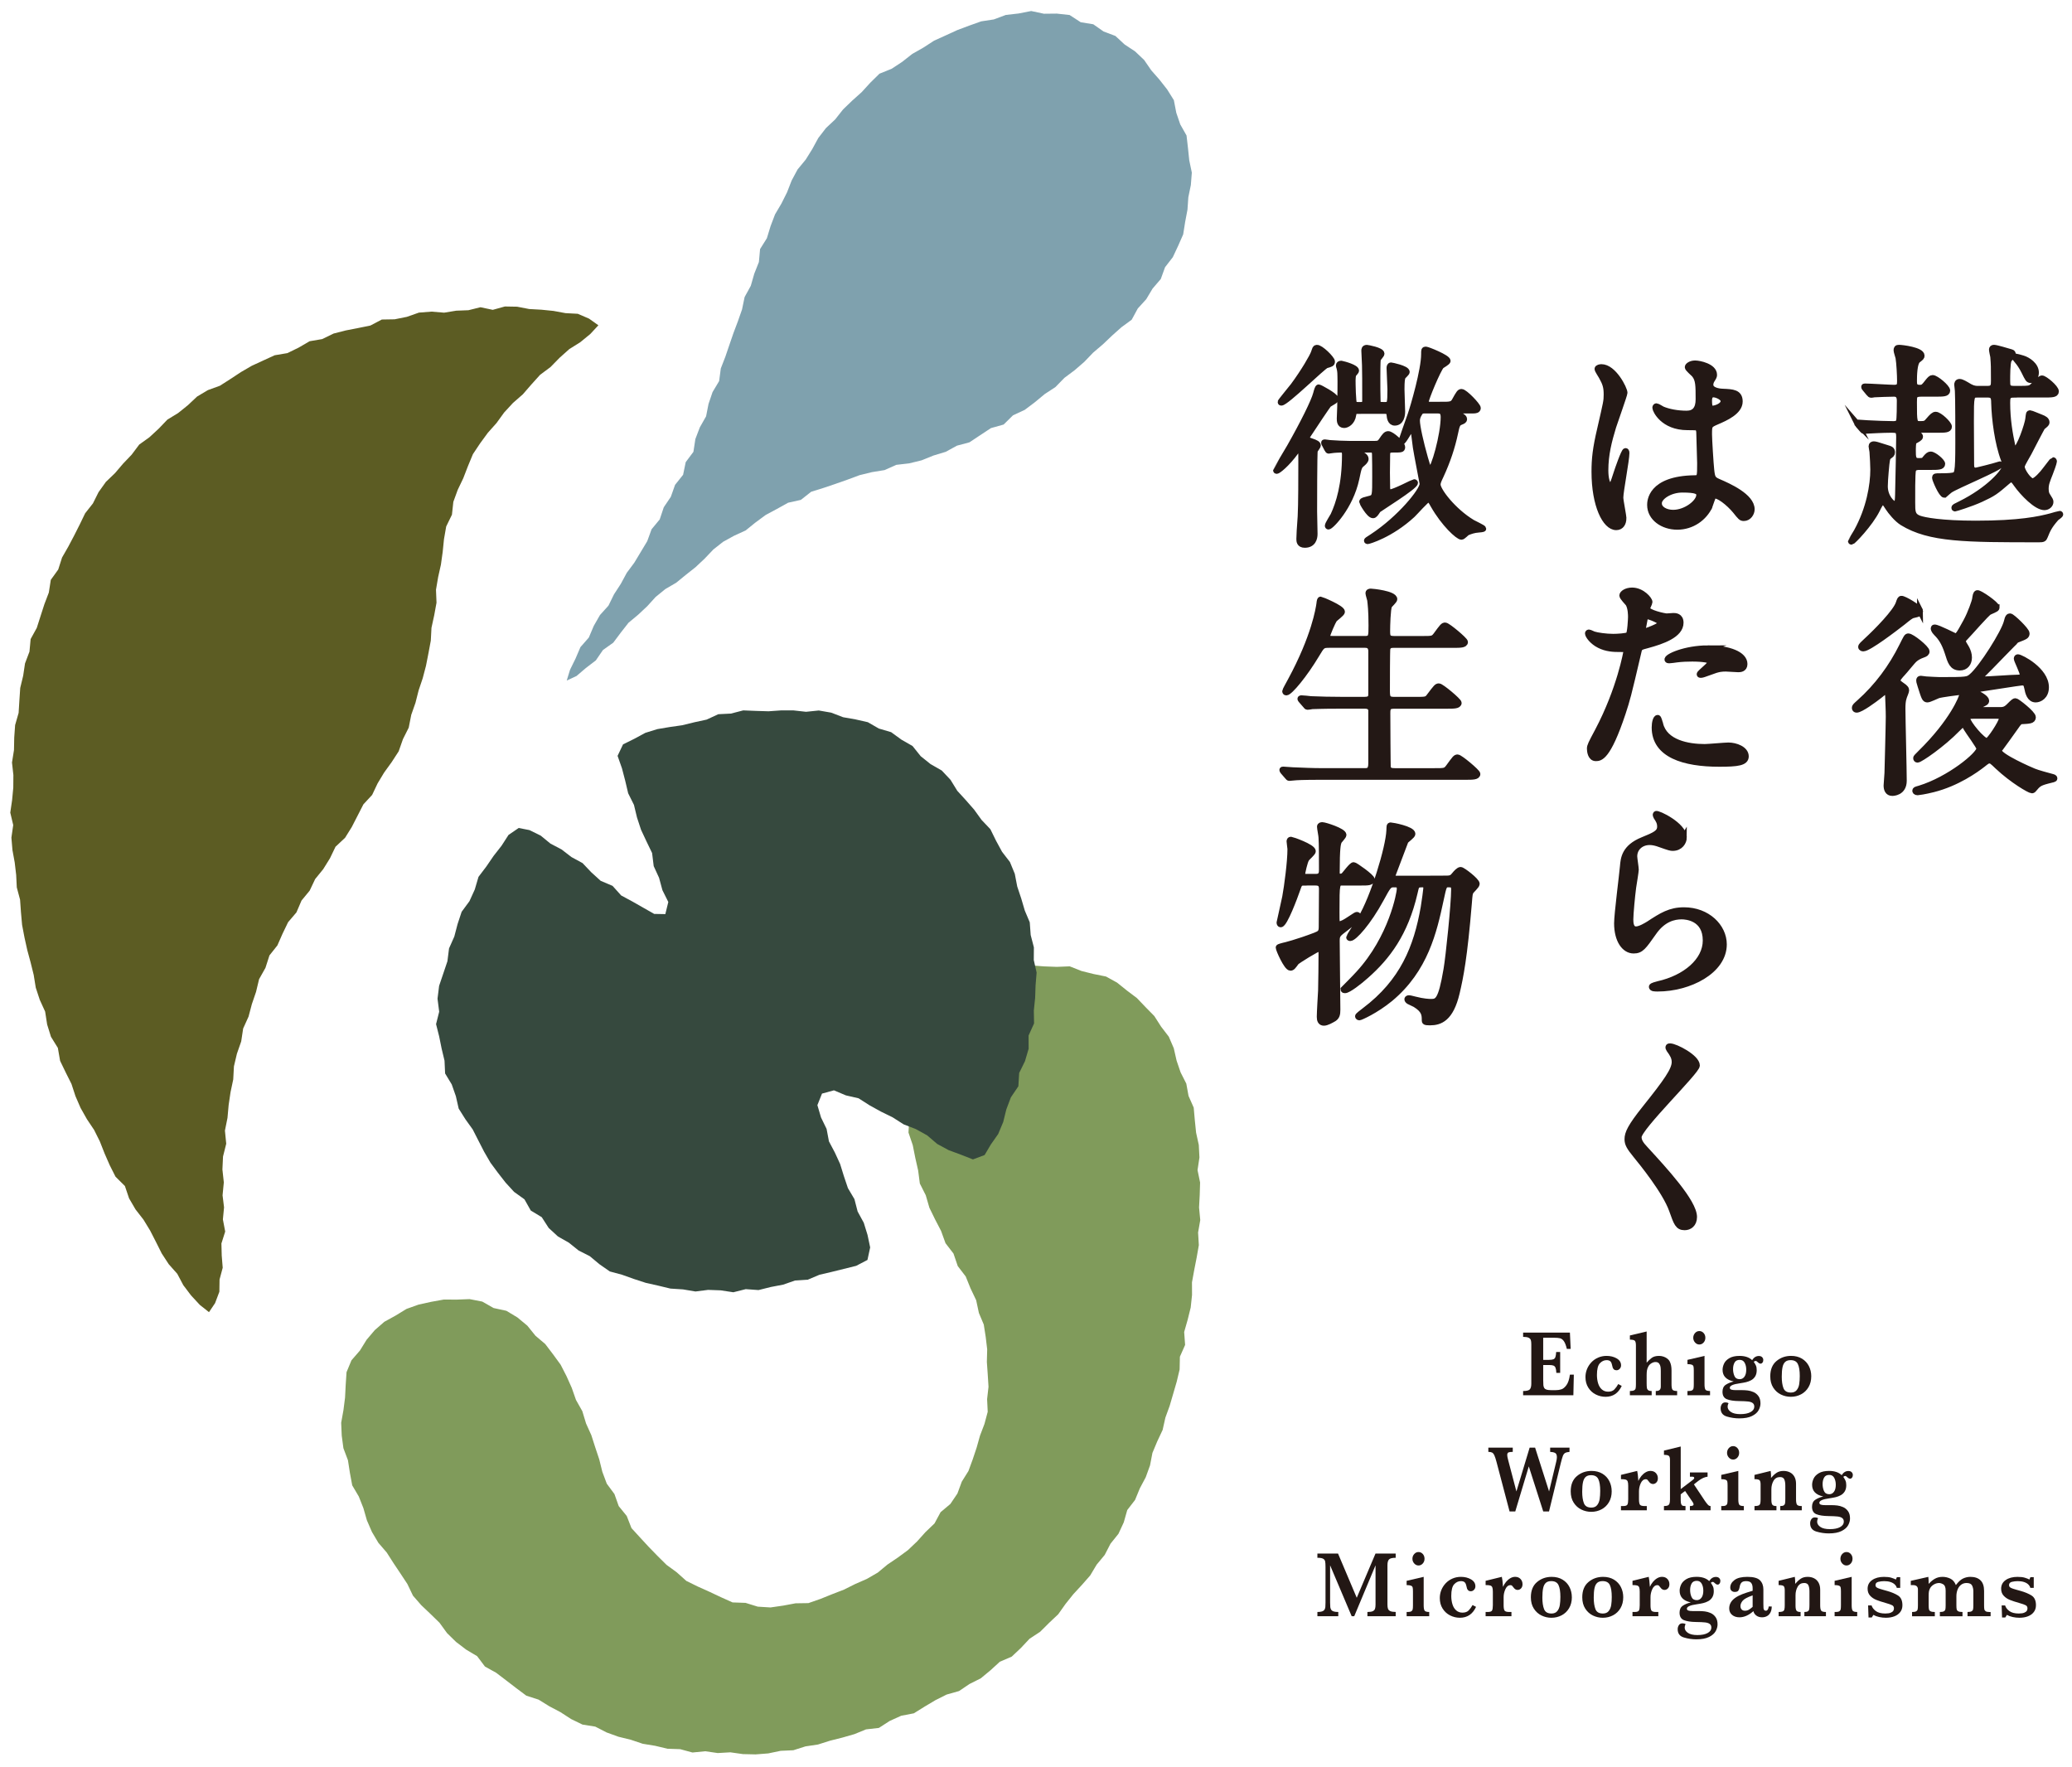
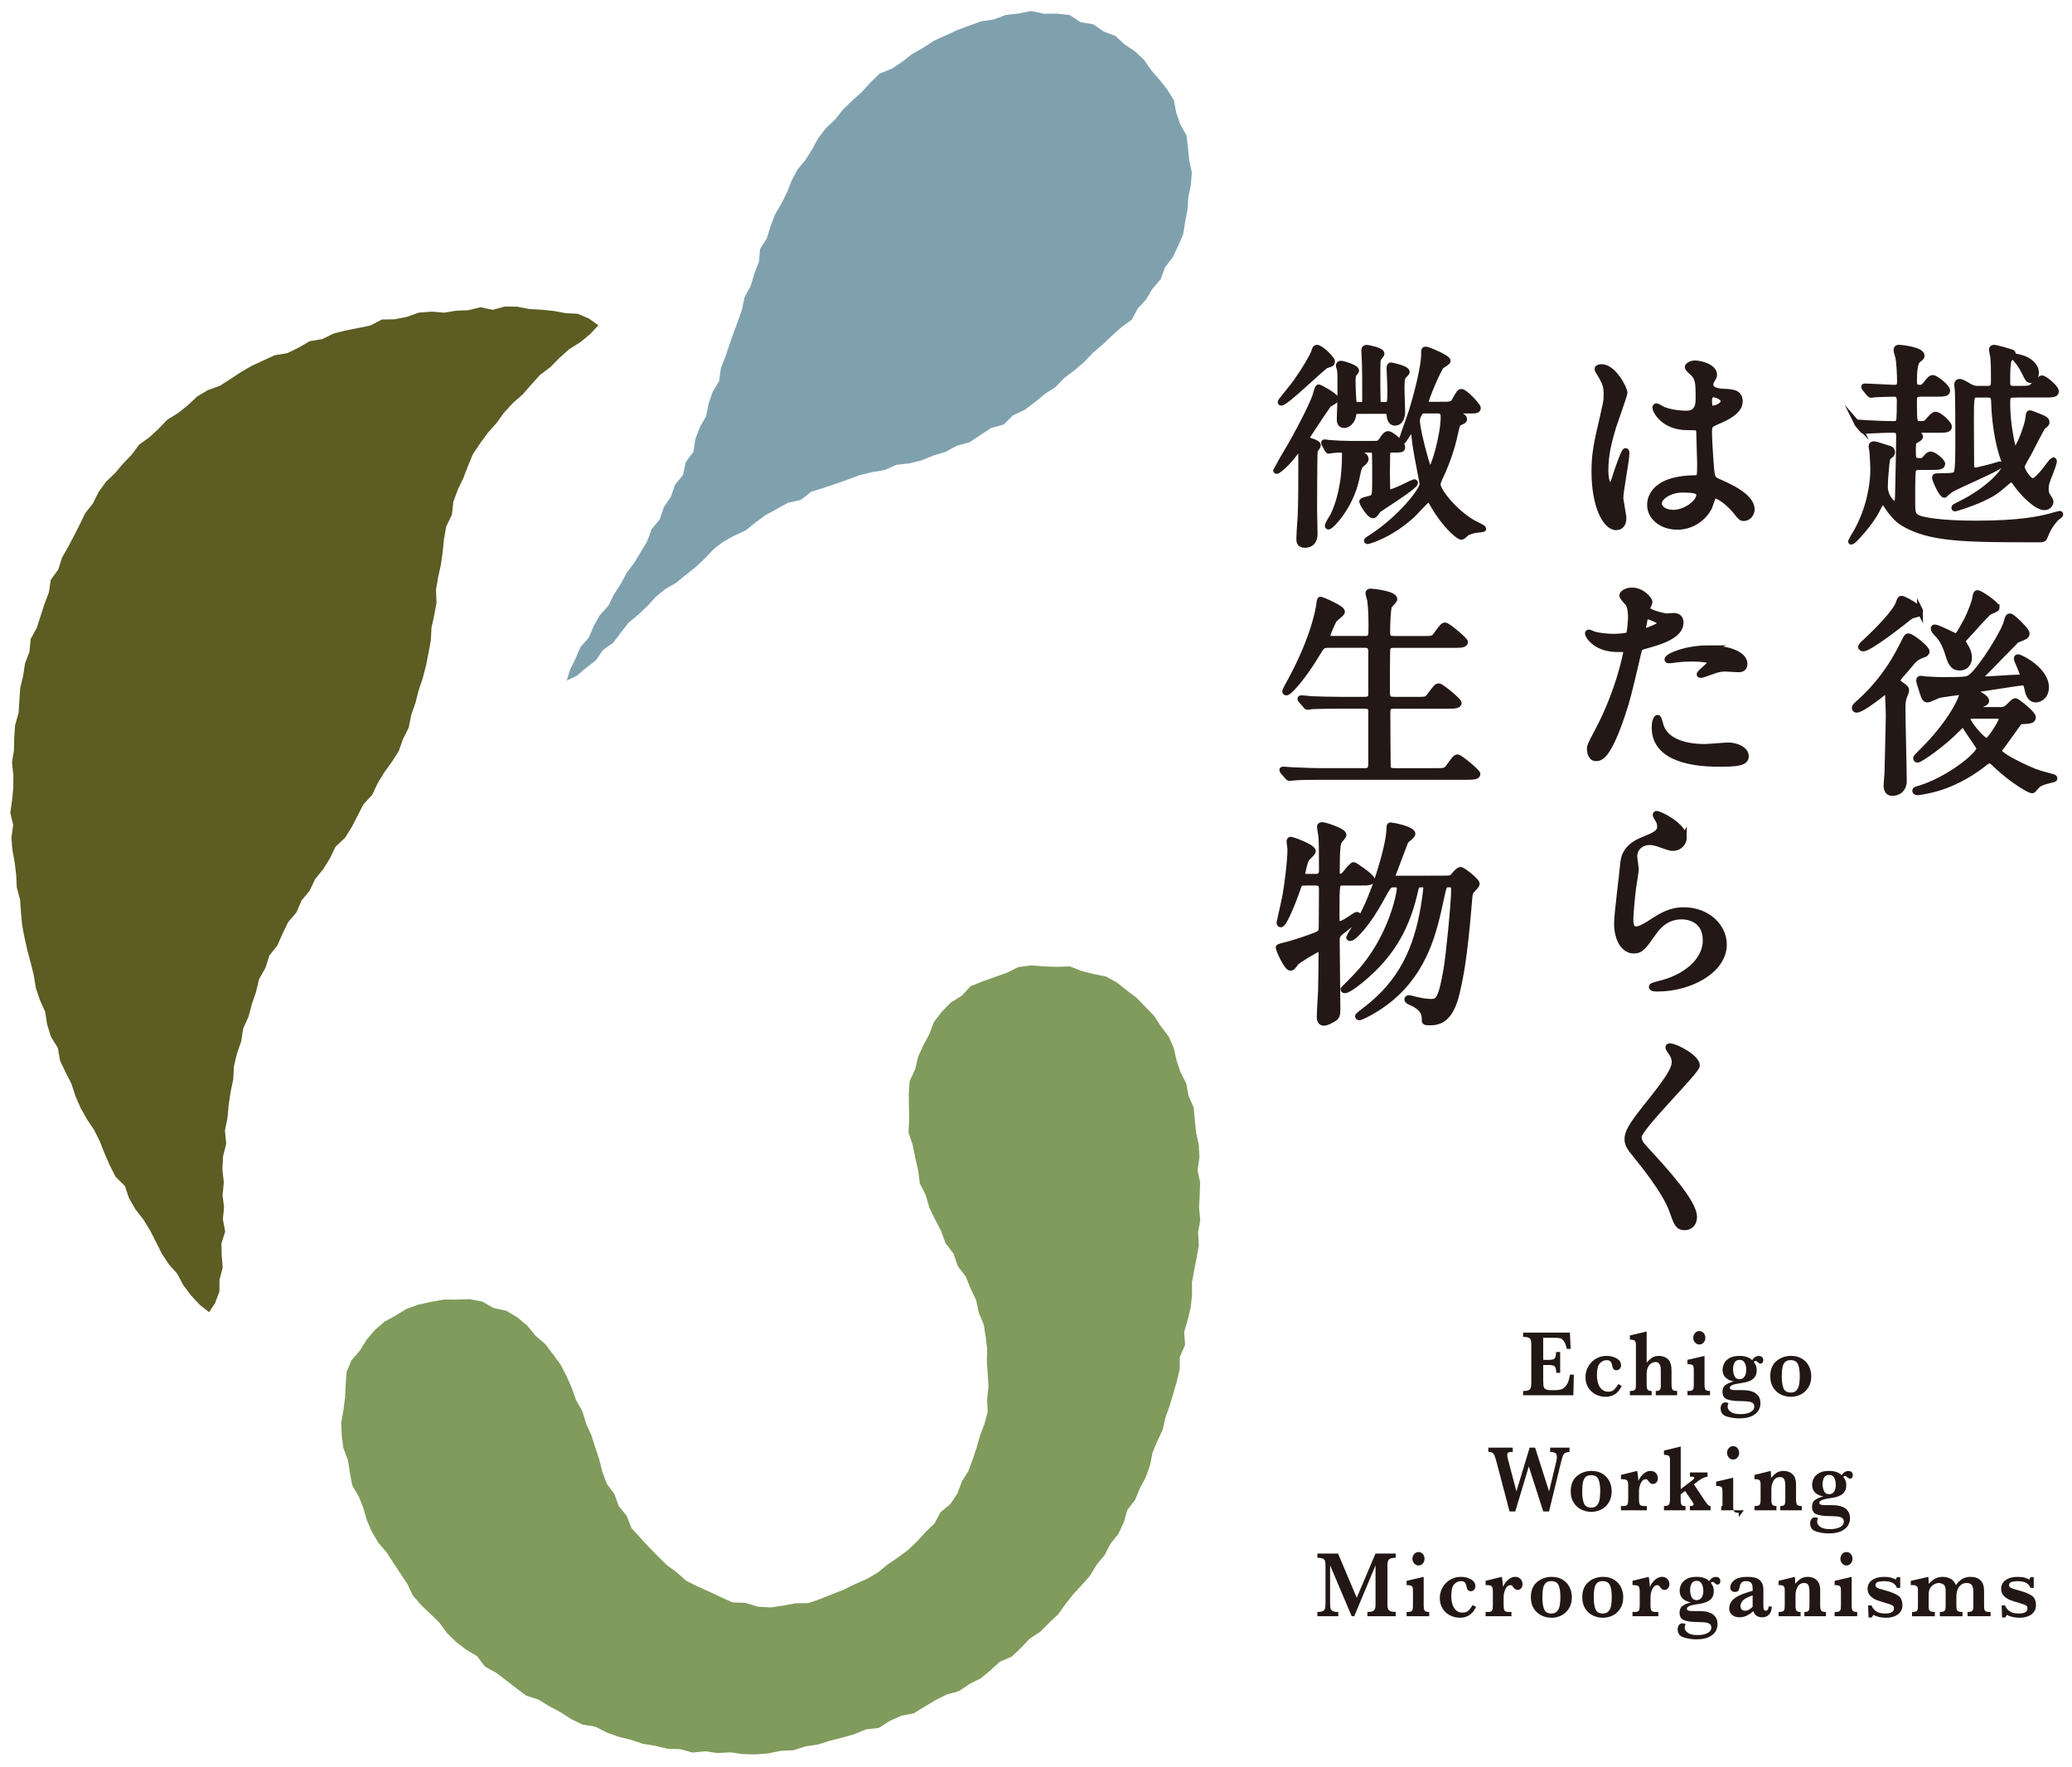
<svg xmlns="http://www.w3.org/2000/svg" width="190" height="162" version="1.1" viewBox="0 0 190 162">
  <defs>
    <style>
      .cls-1 {
        fill: #809b5b;
      }

      .cls-2 {
        isolation: isolate;
      }

      .cls-3 {
        mix-blend-mode: multiply;
      }

      .cls-4 {
        fill: #5c5c23;
      }

      .cls-5 {
        opacity: .57;
      }

      .cls-6 {
        fill: #221714;
      }

      .cls-7 {
        fill: #231815;
        stroke: #231815;
        stroke-miterlimit: 10;
        stroke-width: .548px;
      }

      .cls-8 {
        fill: #36493e;
      }

      .cls-9 {
        fill: #1e5a70;
      }
    </style>
  </defs>
  <g class="cls-2">
    <g id="_レイヤー_1" data-name="レイヤー_1">
      <g>
        <polygon class="cls-4" points="19.164 120.324 18.321 119.655 17.519 118.788 16.809 117.849 16.257 116.808 15.473 115.925 14.832 114.943 14.303 113.888 13.767 112.841 13.156 111.84 12.43 110.906 11.837 109.891 11.454 108.758 10.59 107.897 10.061 106.847 9.589 105.767 9.156 104.668 8.632 103.616 7.971 102.629 7.391 101.6 6.922 100.521 6.554 99.397 6.026 98.343 5.512 97.279 5.306 96.093 4.674 95.072 4.323 93.944 4.14 92.762 3.647 91.684 3.279 90.565 3.09 89.394 2.807 88.252 2.5 87.117 2.246 85.969 2.026 84.814 1.921 83.643 1.84 82.497 1.54 81.376 1.483 80.228 1.349 79.089 1.142 77.954 1.046 76.81 1.212 75.655 .942 74.517 1.11 73.367 1.218 72.223 1.227 71.074 1.1 69.919 1.282 68.779 1.305 67.63 1.387 66.486 1.707 65.372 1.778 64.228 1.855 63.081 2.124 61.968 2.294 60.834 2.702 59.756 2.81 58.6 3.374 57.573 3.721 56.487 4.072 55.401 4.478 54.335 4.658 53.173 5.341 52.223 5.69 51.126 6.259 50.132 6.793 49.121 7.308 48.102 7.808 47.068 8.523 46.16 9.039 45.127 9.708 44.19 10.544 43.387 11.286 42.517 12.075 41.69 12.769 40.765 13.708 40.09 14.548 39.313 15.348 38.479 16.332 37.877 17.227 37.158 18.075 36.361 19.066 35.772 20.166 35.372 21.133 34.753 22.097 34.118 23.094 33.539 24.14 33.057 25.187 32.577 26.351 32.381 27.385 31.876 28.393 31.29 29.544 31.094 30.589 30.586 31.705 30.301 32.836 30.081 33.962 29.852 35.013 29.3 36.187 29.28 37.312 29.054 38.414 28.666 39.563 28.576 40.727 28.671 41.833 28.49 42.952 28.447 44.059 28.173 45.187 28.412 46.299 28.104 47.418 28.124 48.53 28.338 49.648 28.4 50.758 28.512 51.855 28.714 52.982 28.774 54.017 29.22 54.871 29.828 54.128 30.629 53.21 31.381 52.2 32.015 51.316 32.805 50.483 33.656 49.525 34.371 48.724 35.259 47.942 36.16 47.041 36.947 46.231 37.825 45.529 38.794 44.734 39.686 44.029 40.65 43.365 41.646 42.907 42.752 42.481 43.854 41.974 44.914 41.571 46.018 41.443 47.197 40.915 48.279 40.713 49.439 40.594 50.611 40.432 51.774 40.177 52.921 39.98 54.077 40.028 55.265 39.817 56.42 39.566 57.569 39.504 58.747 39.288 59.902 39.062 61.056 38.762 62.194 38.387 63.308 38.099 64.446 37.711 65.552 37.48 66.723 36.95 67.778 36.557 68.899 35.91 69.894 35.226 70.84 34.626 71.835 34.125 72.893 33.322 73.76 32.789 74.801 32.254 75.843 31.641 76.827 30.767 77.644 30.256 78.707 29.64 79.698 28.9 80.609 28.396 81.671 27.649 82.579 27.183 83.666 26.418 84.564 25.908 85.621 25.439 86.689 24.707 87.612 24.342 88.75 23.757 89.791 23.479 90.954 23.096 92.075 22.792 93.221 22.296 94.316 22.118 95.496 21.725 96.624 21.451 97.784 21.387 98.983 21.141 100.147 20.967 101.323 20.861 102.506 20.626 103.677 20.745 104.879 20.451 106.05 20.395 107.239 20.524 108.425 20.409 109.61 20.545 110.712 20.439 111.819 20.65 112.931 20.304 114.026 20.332 115.134 20.422 116.25 20.133 117.331 20.116 118.45 19.722 119.496 19.164 120.324" />
        <polygon class="cls-1" points="32.899 137.223 33.323 138.293 33.644 139.412 34.106 140.476 34.696 141.474 35.462 142.362 36.081 143.331 36.721 144.288 37.357 145.251 37.868 146.319 38.631 147.195 39.474 147.996 40.303 148.804 40.991 149.751 41.82 150.563 42.745 151.268 43.752 151.868 44.469 152.82 45.492 153.387 46.412 154.088 47.331 154.794 48.261 155.49 49.389 155.855 50.371 156.462 51.391 157.001 52.37 157.635 53.414 158.142 54.587 158.329 55.621 158.862 56.71 159.256 57.836 159.531 58.936 159.901 60.081 160.089 61.208 160.358 62.372 160.397 63.499 160.703 64.669 160.587 65.815 160.753 66.969 160.686 68.127 160.849 69.289 160.876 70.446 160.786 71.585 160.548 72.748 160.495 73.862 160.141 75.009 159.97 76.116 159.619 77.239 159.337 78.347 159.019 79.415 158.582 80.593 158.448 81.588 157.807 82.639 157.332 83.798 157.11 84.786 156.495 85.778 155.904 86.805 155.389 87.942 155.068 88.901 154.421 89.936 153.901 90.829 153.161 91.684 152.379 92.772 151.912 93.614 151.118 94.406 150.273 95.38 149.633 96.197 148.819 97.037 148.026 97.709 147.079 98.427 146.181 99.209 145.335 99.97 144.467 100.563 143.475 101.301 142.584 101.831 141.557 102.56 140.649 103.047 139.6 103.368 138.47 104.084 137.542 104.523 136.476 105.064 135.458 105.456 134.375 105.676 133.231 106.12 132.17 106.612 131.122 106.864 129.994 107.259 128.91 107.581 127.806 107.903 126.7 108.17 125.578 108.195 124.409 108.673 123.329 108.587 122.143 108.907 121.021 109.186 119.896 109.308 118.748 109.303 117.585 109.51 116.451 109.732 115.317 109.932 114.178 109.863 113.02 110.062 111.88 109.952 110.727 110.013 109.581 110.047 108.434 109.813 107.296 109.987 106.139 109.928 104.99 109.68 103.861 109.563 102.718 109.462 101.567 108.988 100.495 108.782 99.366 108.259 98.334 107.892 97.258 107.634 96.122 107.176 95.06 106.47 94.14 105.849 93.17 105.043 92.349 104.25 91.519 103.333 90.829 102.433 90.104 101.419 89.546 100.276 89.315 99.173 89.039 98.093 88.613 96.907 88.66 95.743 88.617 94.561 88.525 93.388 88.677 92.313 89.206 91.219 89.595 90.118 89.989 89.011 90.428 88.196 91.307 87.186 91.931 86.36 92.777 85.643 93.717 85.215 94.833 84.669 95.856 84.187 96.914 83.922 98.048 83.414 99.137 83.334 100.317 83.347 101.491 83.372 102.665 83.307 103.855 83.699 105.01 83.932 106.179 84.194 107.338 84.348 108.527 84.891 109.603 85.224 110.749 85.746 111.818 86.293 112.869 86.703 114.001 87.435 114.952 87.825 116.098 88.555 117.051 89 118.15 89.513 119.226 89.763 120.395 90.211 121.462 90.389 122.597 90.524 123.736 90.494 124.887 90.574 126.023 90.645 127.165 90.517 128.301 90.572 129.461 90.274 130.574 89.865 131.647 89.558 132.741 89.198 133.821 88.803 134.894 88.196 135.864 87.793 136.957 87.148 137.911 86.25 138.666 85.694 139.697 84.864 140.493 84.095 141.349 83.259 142.142 82.33 142.826 81.376 143.471 80.487 144.208 79.486 144.786 78.423 145.252 77.385 145.769 76.305 146.187 75.23 146.621 74.129 147.004 72.955 147.021 71.817 147.233 70.655 147.401 69.487 147.329 68.364 146.981 67.175 146.94 66.101 146.457 65.048 145.961 63.986 145.484 62.935 144.967 62.06 144.183 61.121 143.496 60.294 142.677 59.485 141.844 58.695 140.989 57.905 140.125 57.471 139.014 56.735 138.106 56.343 137.001 55.64 136.051 55.232 134.96 54.952 133.826 54.585 132.727 54.226 131.607 53.74 130.53 53.399 129.404 52.818 128.374 52.428 127.263 51.947 126.188 51.408 125.139 50.713 124.187 50.001 123.249 49.1 122.484 48.356 121.562 47.445 120.807 46.431 120.198 45.262 119.945 44.224 119.354 43.061 119.128 41.878 119.173 40.698 119.167 39.537 119.376 38.382 119.631 37.276 120.026 36.272 120.64 35.246 121.205 34.364 121.973 33.613 122.86 33.008 123.84 32.229 124.738 31.777 125.826 31.699 127.009 31.64 128.163 31.494 129.305 31.286 130.467 31.336 131.637 31.49 132.798 31.907 133.904 32.085 135.055 32.298 136.204 32.899 137.223" />
        <g class="cls-5">
          <polygon class="cls-9" points="99.102 2.04 100.251 2.225 101.195 2.887 102.28 3.295 103.126 4.078 104.083 4.711 104.916 5.499 105.569 6.447 106.322 7.304 107.031 8.207 107.641 9.183 107.864 10.339 108.229 11.409 108.804 12.425 108.935 13.566 109.053 14.698 109.289 15.827 109.199 16.97 108.969 18.091 108.89 19.228 108.678 20.349 108.497 21.492 108.033 22.546 107.545 23.585 106.835 24.502 106.441 25.589 105.692 26.461 105.105 27.442 104.334 28.288 103.776 29.316 102.835 30.007 101.982 30.768 101.134 31.575 100.242 32.334 99.429 33.181 98.544 33.948 97.606 34.649 96.782 35.493 95.8 36.136 94.898 36.883 93.962 37.587 92.89 38.085 92.031 38.931 90.868 39.257 89.887 39.904 88.9 40.559 87.753 40.866 86.719 41.432 85.596 41.772 84.508 42.212 83.369 42.49 82.189 42.626 81.111 43.107 79.951 43.295 78.815 43.574 77.717 43.983 76.614 44.37 75.508 44.744 74.387 45.092 73.438 45.839 72.27 46.099 71.246 46.667 70.212 47.223 69.264 47.922 68.371 48.644 67.321 49.124 66.315 49.677 65.415 50.385 64.617 51.224 63.782 52.008 62.889 52.715 62.006 53.436 61.004 54.021 60.118 54.744 59.348 55.593 58.516 56.371 57.634 57.105 56.925 58.012 56.235 58.933 55.29 59.605 54.638 60.557 53.724 61.255 52.865 61.99 51.968 62.407 52.27 61.42 52.773 60.396 53.227 59.338 53.995 58.462 54.446 57.396 55.015 56.4 55.796 55.535 56.304 54.499 56.93 53.535 57.475 52.526 58.163 51.601 58.756 50.615 59.35 49.628 59.749 48.531 60.496 47.629 60.867 46.516 61.515 45.555 61.903 44.459 62.639 43.537 62.88 42.377 63.586 41.431 63.765 40.258 64.174 39.186 64.747 38.177 64.971 37.039 65.34 35.953 65.944 34.944 66.097 33.784 66.513 32.714 66.883 31.627 67.258 30.539 67.664 29.461 68.045 28.373 68.281 27.237 68.846 26.21 69.165 25.101 69.59 24.028 69.698 22.84 70.323 21.842 70.66 20.736 71.07 19.658 71.659 18.66 72.173 17.632 72.592 16.554 73.138 15.538 73.878 14.642 74.483 13.671 75.035 12.658 75.736 11.748 76.587 10.949 77.309 10.034 78.147 9.227 79.014 8.45 79.807 7.582 80.646 6.757 81.767 6.305 82.738 5.665 83.657 4.941 84.671 4.366 85.653 3.73 86.717 3.248 87.778 2.761 88.871 2.351 89.971 1.959 91.129 1.782 92.234 1.37 93.398 1.238 94.561 1.011 95.729 1.26 96.905 1.248 98.081 1.376 99.102 2.04" />
        </g>
        <g>
          <path class="cls-6" d="M144.318,126.054l-.042,1.891h-4.608v-.39c.318,0,.523-.051.614-.152s.137-.277.137-.526v-3.611c0-.164-.015-.292-.044-.383-.029-.092-.098-.164-.206-.216-.108-.052-.275-.078-.501-.078v-.39h4.291l.069,1.492h-.351c-.079-.331-.17-.567-.273-.71s-.219-.23-.347-.263c-.128-.033-.321-.049-.578-.049h-.969v2.03h.527c.18,0,.315-.018.404-.053s.151-.102.187-.201c.035-.099.06-.254.072-.466h.366v1.911h-.351c-.01-.212-.035-.368-.076-.468s-.105-.167-.193-.201-.222-.051-.402-.051h-.534v1.352c0,.226.005.391.015.496.01.104.037.191.082.261s.117.12.218.151c.1.031.244.046.429.046h.416c.176,0,.343-.025.502-.074.159-.049.314-.176.467-.382.153-.205.26-.526.32-.964h.359Z" />
          <path class="cls-6" d="M148.712,127.084c-.308.667-.802,1.001-1.484,1.001-.318,0-.619-.072-.902-.216-.284-.144-.511-.353-.683-.627-.172-.274-.258-.595-.258-.962,0-.254.047-.497.139-.729.093-.231.227-.44.402-.627.176-.187.383-.331.624-.435.24-.103.498-.155.772-.155.351,0,.66.077.927.231.267.155.4.367.4.638,0,.124-.042.23-.126.318-.084.087-.181.131-.29.131-.104,0-.184-.026-.24-.08-.056-.054-.093-.109-.111-.166s-.043-.157-.076-.301c-.033-.138-.088-.237-.164-.294-.077-.058-.183-.087-.32-.087-.231,0-.437.096-.616.287-.179.19-.269.547-.269,1.07,0,.28.036.537.109.771.072.234.187.421.343.558.156.137.348.205.574.205.252,0,.444-.069.576-.208s.249-.301.351-.487l.32.165Z" />
          <path class="cls-6" d="M153.793,127.944h-1.961v-.39c.175,0,.296-.034.362-.104.066-.069.099-.17.099-.303v-1.424c0-.141-.008-.268-.025-.382s-.06-.216-.132-.308c-.071-.092-.181-.137-.328-.137-.12,0-.241.036-.364.108s-.218.166-.284.282c-.071.13-.116.255-.135.375-.019.121-.029.265-.029.435v.729c0,.198.007.343.021.435.014.092.053.164.118.216.065.053.172.078.322.078v.39h-1.999v-.39c.17,0,.296-.02.376-.059.08-.04.13-.098.149-.176.019-.078.029-.205.029-.383v-3.556c0-.212-.031-.354-.092-.426-.061-.072-.215-.109-.461-.112v-.382l1.537-.364v2.861c.15-.175.306-.323.467-.443.162-.12.386-.18.673-.18.132,0,.265.021.397.063.132.043.251.105.357.187.106.082.182.175.231.28.104.206.156.474.156.805v1.267c0,.238.027.4.082.487s.199.131.433.131v.39Z" />
          <path class="cls-6" d="M156.81,127.944h-2.072v-.39h.111c.147,0,.255-.023.322-.067.067-.045.109-.109.124-.191s.023-.202.023-.36v-1.259c0-.175-.009-.299-.028-.373-.019-.073-.069-.127-.149-.161s-.214-.052-.403-.055v-.39l1.564-.365v2.602c0,.238.027.4.08.487.053.087.196.131.427.131v.39ZM156.379,122.676c0,.17-.054.314-.162.434-.108.12-.239.18-.391.18-.15,0-.28-.061-.391-.184-.11-.123-.166-.266-.166-.43,0-.17.055-.315.164-.437s.241-.182.393-.182c.155,0,.286.06.393.178.107.119.161.266.161.441Z" />
          <path class="cls-6" d="M161.692,124.706c0,.101-.025.183-.075.246-.049.062-.106.093-.17.093-.079,0-.159-.038-.24-.114-.013-.009-.034-.026-.063-.054-.029-.026-.055-.047-.077-.061s-.043-.021-.063-.021c-.074,0-.136.028-.187.084.087.121.153.237.201.345.047.109.07.248.07.418,0,.229-.046.419-.139.57-.093.152-.215.268-.366.35-.151.082-.305.141-.461.178s-.357.074-.601.11c-.6.082-.9.218-.9.407,0,.082.045.138.136.17.09.031.224.046.402.046h.58c.185,0,.364.011.534.032.17.021.344.07.521.146.177.077.327.199.452.369.124.169.187.392.187.67,0,.206-.057.414-.17.623-.113.209-.315.387-.604.532-.29.146-.68.218-1.171.218-.384,0-.765-.057-1.143-.169-.377-.113-.566-.366-.566-.759,0-.136.036-.259.109-.371s.182-.167.33-.167c.119,0,.215.026.286.077-.056.099-.084.203-.084.314,0,.184.097.344.292.481.195.137.488.205.879.205.394,0,.705-.063.933-.188.228-.126.342-.292.342-.498,0-.147-.049-.257-.147-.331-.098-.074-.238-.121-.42-.142-.182-.021-.465-.034-.849-.04-.465-.005-.832-.062-1.099-.17-.267-.107-.401-.335-.401-.682,0-.294.099-.507.297-.64.199-.133.443-.234.733-.305-.681-.144-1.022-.501-1.022-1.068,0-.184.045-.373.135-.568.09-.195.251-.362.484-.5.233-.138.545-.208.936-.208.501,0,.886.13,1.156.39.16-.254.365-.382.614-.382.13,0,.23.036.301.108.071.072.107.158.107.257ZM160.128,125.592c0-.24-.048-.449-.145-.627-.097-.178-.248-.267-.454-.267-.224,0-.382.083-.473.248-.092.166-.137.364-.137.596,0,.232.042.444.127.638.085.194.246.29.483.29.178,0,.323-.075.433-.227s.166-.368.166-.651Z" />
          <path class="cls-6" d="M166.09,126.198c0,.384-.084.719-.252,1.005-.168.285-.395.504-.681.654-.286.152-.599.227-.94.227-.32,0-.624-.069-.91-.208-.286-.138-.52-.349-.702-.631-.182-.283-.273-.629-.273-1.038,0-.613.188-1.079.564-1.397.377-.318.824-.477,1.343-.477.387,0,.72.085 1.0.254.279.17.491.397.635.682.144.286.216.595.216.929ZM165.037,126.173c0-.48-.057-.842-.172-1.085-.115-.244-.337-.365-.668-.365-.211,0-.376.053-.494.159-.118.106-.201.27-.248.492s-.07.509-.07.863c0,.435.052.787.156,1.056.104.268.332.403.683.403.231,0,.408-.074.528-.222.121-.149.199-.332.233-.551.035-.219.052-.468.052-.748Z" />
          <path class="cls-6" d="M143.923,133.136c-.186.017-.321.051-.406.101-.085.051-.153.139-.202.265-.05.126-.115.351-.196.676l-1.076,4.421h-.53l-1.324-4.133-1.24,4.133h-.523l-1.198-4.544c-.072-.271-.137-.472-.197-.602-.06-.13-.13-.216-.21-.256-.08-.041-.194-.061-.342-.061v-.39h2.239v.39c-.176,0-.304.015-.385.046-.081.031-.122.115-.122.25,0,.09.029.244.088.462l.755,2.869,1.213-4.018h.5l1.282,4.018.648-2.696c.046-.184.069-.332.069-.445,0-.206-.058-.338-.174-.394s-.264-.087-.444-.093v-.39h1.774v.39Z" />
          <path class="cls-6" d="M147.791,136.747c0,.385-.084.719-.252,1.004-.168.286-.395.504-.681.655-.286.151-.6.227-.94.227-.32,0-.624-.069-.91-.208-.286-.138-.52-.349-.702-.631-.182-.282-.273-.628-.273-1.039,0-.613.188-1.079.565-1.396.376-.318.824-.477,1.342-.477.387,0,.72.085.999.254s.492.397.635.682c.144.285.216.595.216.928ZM146.738,136.722c0-.48-.057-.842-.172-1.085-.115-.243-.337-.364-.668-.364-.211,0-.376.053-.494.159-.118.106-.201.27-.248.492-.047.222-.07.509-.07.863,0,.435.052.787.156,1.055.104.269.332.403.683.403.231,0,.408-.074.528-.222.121-.148.198-.332.233-.551.034-.219.051-.469.051-.748Z" />
          <path class="cls-6" d="M152.025,135.552c0,.164-.045.293-.135.388-.09.095-.196.142-.319.142-.145,0-.272-.079-.382-.238-.051-.07-.093-.121-.126-.153-.033-.031-.08-.047-.141-.047-.198,0-.353.12-.463.359-.111.239-.166.487-.166.744v.737c0,.238.028.4.082.487.055.088.199.132.433.132h.202v.39h-2.369v-.39h.198c.214,0,.345-.045.393-.136s.073-.251.073-.483v-1.238c0-.189-.017-.325-.052-.407s-.096-.136-.185-.163-.231-.04-.427-.04v-.39l1.488-.365c.038.144.074.451.107.92.071-.167.164-.319.28-.458.116-.138.245-.25.389-.335.143-.084.29-.127.44-.127.208,0,.374.065.496.195.122.13.183.288.183.475Z" />
          <path class="cls-6" d="M156.854,138.494h-1.892v-.39c.224,0,.336-.05.336-.149,0-.068-.028-.14-.084-.216l-.694-1.018-.401.305v.53c0,.169.015.293.046.371.031.078.074.126.13.146.056.02.144.03.264.03v.39h-1.976v-.39c.15,0,.265-.017.343-.049s.133-.091.164-.176c.031-.085.046-.216.046-.394v-3.611c0-.138-.017-.239-.051-.303-.034-.064-.087-.106-.158-.125s-.185-.032-.343-.038v-.39l1.537-.373v3.904l1.072-.814c.071-.059.116-.1.136-.123.019-.023.029-.051.029-.085,0-.076-.06-.115-.179-.115h-.214v-.39h1.618v.39c-.265.029-.553.161-.866.398l-.389.305,1.022,1.534c.107.153.197.267.269.342.072.075.152.112.238.112v.39Z" />
-           <path class="cls-6" d="M159.909,138.494h-2.072v-.39h.111c.147,0,.255-.023.322-.068.067-.045.109-.109.124-.191.015-.082.023-.202.023-.36v-1.259c0-.175-.009-.3-.028-.373-.019-.074-.069-.127-.149-.161-.08-.034-.215-.052-.403-.055v-.39l1.564-.365v2.602c0,.238.027.4.08.487.054.088.196.132.428.132v.39ZM159.478,133.225c0,.169-.054.314-.162.435-.108.12-.238.18-.391.18-.15,0-.28-.061-.391-.184s-.166-.266-.166-.43c0-.169.055-.315.164-.437.109-.121.24-.182.393-.182.155,0,.286.059.393.178.107.118.16.265.16.441Z" />
+           <path class="cls-6" d="M159.909,138.494h-2.072v-.39h.111v-1.259c0-.175-.009-.3-.028-.373-.019-.074-.069-.127-.149-.161-.08-.034-.215-.052-.403-.055v-.39l1.564-.365v2.602c0,.238.027.4.08.487.054.088.196.132.428.132v.39ZM159.478,133.225c0,.169-.054.314-.162.435-.108.12-.238.18-.391.18-.15,0-.28-.061-.391-.184s-.166-.266-.166-.43c0-.169.055-.315.164-.437.109-.121.24-.182.393-.182.155,0,.286.059.393.178.107.118.16.265.16.441Z" />
          <path class="cls-6" d="M165.222,138.494h-1.976v-.39c.15,0,.257-.022.322-.066s.105-.109.12-.193c.015-.085.023-.225.023-.42v-1.2c0-.24-.032-.43-.095-.57s-.193-.21-.389-.21c-.267,0-.466.114-.597.342-.131.227-.197.489-.197.786v.95c0,.223.029.375.088.458.058.082.184.123.378.123v.39h-2.014v-.39c.166,0,.287-.017.366-.049.079-.032.131-.09.156-.173.026-.084.038-.216.038-.397v-1.369c0-.198-.034-.327-.103-.388-.069-.061-.221-.091-.458-.091v-.39l1.484-.365c.023.164.035.316.035.458,0,.037-.001.069-.002.095-.001.027-.002.057-.002.091.16-.189.326-.344.5-.464s.389-.18.648-.18c.219,0,.415.044.589.132s.311.22.41.398.149.393.149.645v1.428c0,.238.029.4.086.487.057.088.204.132.441.132v.39Z" />
          <path class="cls-6" d="M169.903,135.255c0,.102-.025.184-.074.246-.05.063-.106.093-.17.093-.079,0-.159-.038-.241-.115-.013-.008-.034-.026-.063-.053-.029-.027-.055-.048-.076-.062-.022-.014-.043-.021-.063-.021-.074,0-.136.029-.187.085.086.121.153.236.2.345.047.109.071.248.071.417,0,.229-.047.419-.139.57-.093.151-.215.268-.366.349-.152.082-.305.141-.462.178-.156.037-.357.074-.601.11-.601.082-.9.217-.9.406,0,.082.045.139.135.17.09.031.224.047.403.047h.58c.185,0,.363.011.534.032s.344.07.521.146.328.199.452.369c.125.17.187.393.187.67,0,.206-.057.414-.17.623-.113.209-.315.386-.605.532-.29.146-.68.219-1.171.219-.384,0-.765-.057-1.143-.17-.378-.113-.567-.366-.567-.759,0-.136.036-.259.109-.371.072-.112.182-.167.33-.167.12,0,.215.025.286.076-.056.099-.084.204-.084.314,0,.184.097.344.292.481s.488.205.88.205c.394,0,.705-.063.933-.188.227-.126.341-.292.341-.498,0-.147-.049-.257-.147-.331-.098-.074-.238-.121-.42-.142s-.465-.035-.849-.04c-.465-.006-.832-.063-1.099-.17-.267-.108-.4-.335-.4-.682,0-.294.099-.507.297-.64s.443-.234.733-.305c-.682-.144-1.022-.5-1.022-1.068,0-.184.045-.373.135-.568.09-.195.252-.362.484-.5.233-.138.545-.208.936-.208.501,0,.886.13,1.156.39.161-.254.365-.382.615-.382.13,0,.23.036.301.108.071.072.107.158.107.256ZM168.339,136.141c0-.24-.049-.449-.145-.627-.097-.178-.248-.267-.454-.267-.224,0-.382.083-.473.248-.091.165-.137.363-.137.595s.043.444.128.638c.085.193.246.29.483.29.178,0,.322-.076.433-.227.11-.151.166-.368.166-.651Z" />
          <path class="cls-6" d="M127.985,148.207h-2.594v-.39c.224,0,.388-.025.492-.074.104-.049.172-.122.204-.216.032-.095.048-.224.048-.388v-3.603l-1.953,4.671h-.233l-1.98-4.671v3.421c0,.181.006.319.017.415.012.096.041.178.088.246.047.068.121.118.223.15s.243.049.423.049v.39h-1.915v-.39c.183,0,.325-.017.425-.051.1-.034.173-.084.219-.152.046-.068.074-.149.084-.244.01-.095.015-.233.015-.413v-3.256c0-.243-.012-.418-.034-.526-.023-.107-.086-.188-.189-.244s-.277-.083-.521-.083v-.39h1.892l1.717,4.057,1.72-4.057h1.85v.39c-.318,0-.523.052-.616.155-.093.103-.139.277-.139.523v3.611c0,.155.015.281.046.377.031.096.101.17.211.222.111.052.277.078.498.078v.39Z" />
          <path class="cls-6" d="M131.059,148.207h-2.072v-.39h.111c.147,0,.255-.023.322-.068s.109-.109.124-.191c.015-.082.023-.202.023-.36v-1.259c0-.175-.009-.3-.029-.373-.019-.074-.069-.127-.149-.161-.08-.034-.214-.052-.403-.055v-.39l1.564-.365v2.602c0,.238.027.4.08.487.053.088.196.132.427.132v.39ZM130.628,142.938c0,.169-.054.314-.162.435-.108.12-.238.18-.391.18-.15,0-.28-.061-.391-.184s-.166-.266-.166-.43c0-.169.055-.315.164-.437.109-.121.241-.182.393-.182.155,0,.286.059.393.178.107.118.16.265.16.441Z" />
          <path class="cls-6" d="M135.354,147.346c-.308.667-.802,1-1.484,1-.318,0-.619-.072-.902-.216s-.511-.353-.683-.627c-.172-.274-.257-.595-.257-.962,0-.254.046-.498.139-.729.093-.232.227-.441.402-.627.176-.187.384-.331.624-.434.24-.103.498-.155.772-.155.351,0,.66.077.927.231.267.154.4.366.4.638,0,.124-.042.23-.126.318-.084.088-.181.132-.29.132-.104,0-.184-.027-.24-.081-.056-.054-.093-.109-.11-.165-.018-.057-.043-.157-.077-.301-.033-.138-.088-.236-.164-.294s-.183-.087-.32-.087c-.231,0-.437.095-.616.286s-.269.547-.269,1.07c0,.28.036.537.109.772.072.234.187.42.343.557.156.137.348.205.574.205.252,0,.444-.069.576-.208.132-.138.249-.301.351-.487l.32.166Z" />
          <path class="cls-6" d="M139.614,145.265c0,.164-.045.293-.135.388-.09.095-.196.142-.319.142-.145,0-.272-.079-.382-.238-.051-.07-.093-.121-.126-.153-.033-.031-.08-.047-.141-.047-.198,0-.353.12-.464.359-.11.239-.166.487-.166.744v.737c0,.238.028.4.082.487.055.088.199.132.433.132h.202v.39h-2.369v-.39h.198c.214,0,.345-.045.393-.136s.073-.251.073-.483v-1.238c0-.189-.017-.325-.052-.407s-.096-.136-.185-.163-.231-.04-.427-.04v-.39l1.488-.365c.038.144.074.451.107.92.071-.167.165-.319.28-.458.116-.138.245-.25.389-.335.144-.084.291-.127.441-.127.208,0,.374.065.496.195.122.13.183.288.183.475Z" />
          <path class="cls-6" d="M144.138,146.461c0,.385-.084.719-.252,1.004-.168.286-.395.504-.681.655-.286.151-.6.227-.941.227-.32,0-.624-.069-.91-.208-.286-.138-.52-.349-.702-.631-.182-.282-.273-.628-.273-1.039,0-.613.188-1.079.564-1.396.376-.318.824-.477,1.343-.477.386,0,.72.085.999.254.28.17.492.397.635.682.144.285.216.595.216.928ZM143.085,146.435c0-.48-.057-.842-.172-1.085-.115-.243-.337-.364-.668-.364-.211,0-.376.053-.494.159-.118.106-.201.27-.248.492-.047.222-.07.509-.07.863,0,.435.052.787.156,1.055.104.269.332.403.683.403.231,0,.407-.074.528-.222.121-.148.198-.332.233-.551s.052-.469.052-.748Z" />
          <path class="cls-6" d="M148.849,146.461c0,.385-.084.719-.251,1.004-.168.286-.395.504-.681.655-.286.151-.599.227-.94.227-.32,0-.624-.069-.91-.208-.286-.138-.52-.349-.702-.631s-.273-.628-.273-1.039c0-.613.188-1.079.565-1.396.376-.318.824-.477,1.343-.477.386,0,.72.085.999.254.28.17.491.397.635.682.144.285.215.595.215.928ZM147.796,146.435c0-.48-.057-.842-.172-1.085-.114-.243-.337-.364-.668-.364-.211,0-.375.053-.494.159s-.201.27-.248.492c-.047.222-.07.509-.07.863,0,.435.052.787.156,1.055.104.269.332.403.683.403.231,0,.408-.074.529-.222.121-.148.198-.332.233-.551s.051-.469.051-.748Z" />
          <path class="cls-6" d="M153.083,145.265c0,.164-.045.293-.135.388-.09.095-.196.142-.319.142-.145,0-.272-.079-.382-.238-.051-.07-.093-.121-.126-.153-.033-.031-.08-.047-.141-.047-.198,0-.353.12-.464.359-.11.239-.166.487-.166.744v.737c0,.238.027.4.082.487.054.088.199.132.433.132h.202v.39h-2.369v-.39h.198c.214,0,.345-.045.393-.136s.072-.251.072-.483v-1.238c0-.189-.017-.325-.051-.407s-.096-.136-.185-.163-.231-.04-.427-.04v-.39l1.488-.365c.038.144.074.451.107.92.071-.167.165-.319.28-.458.116-.138.245-.25.389-.335.144-.084.291-.127.441-.127.208,0,.374.065.496.195.122.13.183.288.183.475Z" />
          <path class="cls-6" d="M157.755,144.968c0,.102-.025.184-.074.246-.05.063-.106.093-.17.093-.079,0-.159-.038-.24-.115-.013-.008-.034-.026-.063-.053-.029-.027-.055-.048-.076-.062-.022-.014-.043-.021-.063-.021-.074,0-.136.029-.187.085.086.121.153.236.2.345.047.109.07.248.07.417,0,.229-.046.419-.139.57-.093.151-.215.268-.366.349-.151.082-.305.141-.461.178s-.357.074-.601.11c-.6.082-.9.217-.9.406,0,.082.045.139.136.17.09.031.224.047.402.047h.58c.186,0,.364.011.534.032s.344.07.521.146.328.199.452.369.187.393.187.67c0,.206-.057.414-.17.623-.113.209-.315.386-.605.532s-.68.219-1.171.219c-.384,0-.765-.057-1.143-.17-.378-.113-.567-.366-.567-.759,0-.136.036-.259.109-.371.073-.112.182-.167.33-.167.12,0,.215.025.286.076-.056.099-.084.204-.084.314,0,.184.097.344.292.481s.488.205.879.205c.394,0,.705-.063.933-.188.228-.126.342-.292.342-.498,0-.147-.049-.257-.147-.331-.098-.074-.238-.121-.42-.142-.182-.021-.465-.035-.849-.04-.465-.006-.832-.063-1.099-.17-.267-.108-.4-.335-.4-.682,0-.294.099-.507.297-.64s.442-.234.733-.305c-.682-.144-1.022-.5-1.022-1.068,0-.184.045-.373.135-.568.09-.195.252-.362.484-.5s.545-.208.936-.208c.501,0,.886.13,1.156.39.16-.254.365-.382.614-.382.13,0,.23.036.302.108.071.072.107.158.107.256ZM156.191,145.854c0-.24-.048-.449-.145-.627-.097-.178-.248-.267-.454-.267-.224,0-.382.083-.473.248-.092.165-.137.363-.137.595s.042.444.128.638c.085.193.246.29.483.29.178,0,.322-.076.433-.227s.166-.368.166-.651Z" />
          <path class="cls-6" d="M162.466,147.313c0,.215-.04.398-.118.549-.079.151-.185.263-.319.335s-.284.108-.452.108c-.214,0-.392-.056-.534-.167s-.227-.245-.256-.4c-.425.379-.852.568-1.281.568-.275,0-.5-.074-.676-.222-.175-.148-.263-.344-.263-.587,0-.201.047-.382.141-.545.094-.162.232-.307.414-.434.182-.127.399-.239.651-.337.252-.097.565-.2.942-.307v-.242c0-.201-.043-.358-.128-.473-.085-.114-.242-.171-.471-.171-.196,0-.337.045-.423.135-.086.09-.144.227-.172.411-.02.13-.058.237-.113.32-.055.084-.169.125-.341.125-.107,0-.201-.034-.282-.102s-.122-.168-.122-.301c0-.263.129-.492.385-.687s.651-.293,1.183-.293c.559,0,.944.104,1.154.314.21.209.315.489.315.839v1.339c0,.17.004.294.011.373.008.079.029.139.063.18s.088.061.162.061c.066,0,.124-.038.173-.115.05-.076.075-.168.075-.275h.282ZM160.715,147.346v-1.051c-.483.169-.79.336-.921.498-.131.163-.196.322-.196.477,0,.13.035.234.107.314.071.079.172.118.301.118.14,0,.263-.032.37-.097.107-.065.22-.152.34-.259Z" />
          <path class="cls-6" d="M167.436,148.207h-1.976v-.39c.15,0,.257-.022.322-.066s.105-.109.12-.193c.015-.085.023-.225.023-.42v-1.2c0-.24-.032-.43-.095-.57-.064-.14-.193-.21-.389-.21-.267,0-.466.114-.597.342-.131.227-.196.489-.196.786v.95c0,.223.029.375.088.458.058.082.184.123.377.123v.39h-2.014v-.39c.165,0,.287-.017.366-.049s.131-.09.156-.173c.026-.084.038-.216.038-.397v-1.369c0-.198-.034-.327-.103-.388s-.221-.091-.458-.091v-.39l1.484-.365c.023.164.034.316.034.458,0,.037-.001.069-.002.095-.002.027-.002.057-.002.091.16-.189.327-.344.5-.464.173-.12.389-.18.649-.18.219,0,.415.044.589.132s.311.22.41.398.149.393.149.645v1.428c0,.238.029.4.086.487.057.088.204.132.441.132v.39Z" />
          <path class="cls-6" d="M170.304,148.207h-2.072v-.39h.111c.147,0,.255-.023.322-.068s.109-.109.124-.191.023-.202.023-.36v-1.259c0-.175-.009-.3-.028-.373-.019-.074-.069-.127-.149-.161s-.214-.052-.403-.055v-.39l1.564-.365v2.602c0,.238.027.4.08.487.053.088.196.132.427.132v.39ZM169.874,142.938c0,.169-.054.314-.162.435-.108.12-.239.18-.391.18-.15,0-.28-.061-.391-.184-.11-.123-.166-.266-.166-.43,0-.169.055-.315.164-.437.109-.121.241-.182.393-.182.155,0,.286.059.393.178.107.118.161.265.161.441Z" />
          <path class="cls-6" d="M174.45,147.198c0,.243-.065.451-.196.623-.131.172-.311.303-.538.392-.228.089-.49.133-.788.133-.201,0-.403-.022-.607-.066-.204-.044-.382-.11-.534-.197l-.149.238h-.297l-.038-1.102h.32c.056.189.184.36.385.511s.492.227.874.227c.097,0,.201-.008.313-.023.112-.015.219-.058.322-.129.103-.071.155-.179.155-.326,0-.127-.053-.219-.158-.277s-.303-.128-.593-.21c-.351-.099-.638-.193-.862-.282s-.413-.217-.569-.384c-.155-.167-.233-.382-.233-.644,0-.333.138-.598.414-.792s.638-.293,1.085-.293c.28,0,.504.025.671.077.168.051.309.106.423.165l.092-.216h.305v.984h-.313c-.028-.116-.091-.222-.191-.318-.099-.096-.231-.17-.395-.222-.164-.053-.354-.078-.57-.078-.178,0-.355.021-.532.063s-.265.143-.265.301c0,.065.017.119.051.161.035.042.093.082.178.118.084.037.231.085.443.144.211.06.337.095.377.106.415.116.755.259,1.021.428.266.17.398.466.398.89Z" />
          <path class="cls-6" d="M182.537,148.207h-2.117v-.39c.176,0,.3-.022.374-.066.074-.044.119-.105.135-.182s.025-.201.025-.371v-1.284c0-.187-.038-.359-.112-.517-.075-.158-.246-.238-.513-.238-.191,0-.356.053-.496.159s-.247.251-.322.437-.112.392-.112.621v.822c0,.175.009.302.028.379.019.078.068.137.147.178.079.041.207.062.385.062v.39h-2.075v-.39c.17,0,.293-.021.368-.064s.121-.103.137-.182.025-.204.025-.373v-1.335c0-.296-.07-.488-.21-.574s-.271-.129-.393-.129c-.163,0-.32.044-.473.132-.153.088-.268.201-.348.339-.056.102-.092.202-.109.301-.017.099-.025.223-.025.373v.894c0,.175.01.302.029.379.019.078.069.137.151.178.081.041.21.062.385.062v.39h-2.087v-.39c.173,0,.297-.02.372-.062.075-.041.121-.101.139-.18.018-.079.027-.205.027-.377v-1.45c0-.266-.154-.398-.461-.398h-.195v-.39l1.61-.365c.02.15.03.365.03.644.181-.201.372-.358.574-.473.202-.114.435-.172.7-.172.247,0,.483.054.71.161.226.107.397.305.511.593.231-.305.454-.507.668-.606.214-.099.434-.148.66-.148.402,0,.712.106.931.318s.328.537.328.975v1.31c0,.158.007.277.021.358s.055.144.122.191c.067.047.175.07.322.07h.133v.39Z" />
          <path class="cls-6" d="M186.695,147.198c0,.243-.066.451-.196.623-.131.172-.311.303-.538.392-.228.089-.49.133-.788.133-.201,0-.403-.022-.607-.066-.203-.044-.381-.11-.534-.197l-.149.238h-.297l-.038-1.102h.32c.056.189.184.36.385.511s.492.227.874.227c.097,0,.201-.008.313-.023.112-.015.219-.058.322-.129s.154-.179.154-.326c0-.127-.053-.219-.158-.277-.106-.058-.303-.128-.593-.21-.351-.099-.638-.193-.862-.282-.224-.089-.413-.217-.568-.384-.155-.167-.233-.382-.233-.644,0-.333.138-.598.414-.792.276-.195.638-.293,1.085-.293.28,0,.504.025.671.077.168.051.309.106.423.165l.092-.216h.305v.984h-.313c-.028-.116-.092-.222-.191-.318-.099-.096-.231-.17-.395-.222-.164-.053-.354-.078-.57-.078-.178,0-.356.021-.532.063s-.265.143-.265.301c0,.065.017.119.052.161.034.042.093.082.177.118.084.037.231.085.443.144.211.06.337.095.378.106.414.116.754.259,1.021.428.265.17.398.466.398.89Z" />
        </g>
        <g>
          <path class="cls-7" d="M170.366,38.932c-.04-.04-.08-.099-.08-.14,0-.02.04-.04.08-.04.139,0,.757.06.896.06.578.04,1.954.08,2.352.08.179,0,.418-.02.518-.24.079-.159.079-1.595.079-1.913,0-.418-.16-.638-.538-.638-.439,0-1.415.04-1.813.06-.08.02-.239.04-.279.04-.06,0-.14-.06-.179-.12l-.379-.459c-.06-.06-.079-.1-.079-.14s.02-.04.06-.04c.438,0,2.312.12,2.69.12.518,0,.539-.259.539-.638,0-.498-.06-1.635-.14-2.113-.02-.099-.179-.578-.179-.677,0-.18.04-.24.219-.24.299,0,2.073.219,2.073.718,0,.14-.04.16-.36.418-.318.259-.338,1.435-.338,1.894,0,.299,0,.638.518.638.338,0,.378-.06.817-.618.139-.159.239-.279.378-.279.299,0,1.335.857,1.335,1.156,0,.279-.399.279-1.076.279h-1.296c-.677,0-.677.219-.677.777,0,1.874,0,2.013.578,2.013.418,0,.538-.04.757-.319.359-.419.498-.538.657-.538.339,0,1.216.837,1.216,1.096,0,.279-.379.279-1.056.279h-2.472c-.1,0-.16,0-.16.08,0,.06.26.14.379.179.518.18.657.219.657.379,0,.12-.199.219-.557.419-.1.06-.1.677-.1.877,0,.538,0,.937.498.937.439,0,.499-.02.638-.219.24-.299.36-.379.499-.379.299,0,1.056.638,1.056.857,0,.279-.399.279-1.056.279h-.996c-.2,0-.518,0-.618.279-.1.239-.079,2.591-.079,2.99,0,.837,0,1.216.617,1.455.479.179,2.073.479,5.202.479,4.046,0,5.84-.399,6.896-.678.2-.06.757-.219.817-.219.021,0,.04.02.04.04,0,.08-.339.299-.379.339-.657.757-.777,1.056-1.036,1.694-.08.219-.16.259-.518.259-6.738,0-10.046,0-12.538-1.535-.518-.319-1.076-1.016-1.295-1.355-.359-.578-.439-.578-.518-.578-.139,0-.399.499-.518.758-.657,1.315-2.232,2.93-2.332,2.93-.02,0-.06-.02-.06-.04s.498-.817.538-.897c1.156-2.093,1.515-4.265,1.515-5.681,0-.239-.039-1.235-.079-1.654-.02-.159-.079-.398-.079-.478,0-.14.099-.179.199-.179.139,0,.299.04,1.156.319.399.12.518.159.518.418,0,.16-.06.199-.279.359-.179.14-.199.279-.299,1.415-.04.379-.08,1.096-.08,1.335,0,.997.678,1.635.897,1.635.299,0,.299-.319.318-.857.04-1.156.1-5.182.1-5.282,0-.678-.16-.678-.817-.678s-1.694.06-2.112.08c-.04,0-.239.02-.279.02-.08,0-.12-.04-.179-.12l-.399-.459ZM184.656,36.181c-.598,0-.598.319-.598.757,0,1.555.239,2.87.459,3.907.02.12.12.359.279.359.378,0,1.156-2.332,1.195-2.79.06-.498.06-.518.16-.518s.817.319.996.379c.319.12.518.24.518.459,0,.1-.039.14-.378.419-.08.079-1.056,1.993-1.256,2.371-.578,1.016-.638,1.116-.638,1.296,0,.359.657,1.315.996,1.315.299,0,.917-.698,1.177-1.056.12-.14.657-.877.698-.877.039,0,.079.04.079.12s-.279.897-.339,1.016c-.318.797-.418,1.056-.418,1.495,0,.379.1.538.139.598.26.419.299.459.299.598,0,.239-.239.478-.557.478-.718,0-1.954-1.256-2.572-2.132-.179-.259-.299-.419-.478-.419-.12,0-.219.1-.299.16-1.156.996-1.316,1.116-2.472,1.654-.956.438-2.351.857-2.371.857-.04,0-.061-.02-.061-.06,0-.079.04-.099.578-.359,2.532-1.256,4.106-2.97,4.106-3.548,0-.14-.06-.279-.139-.499-.578-1.515-.857-3.727-.897-5.242,0-.479-.079-.738-.578-.738h-.916c-.638,0-.638.06-.638,2.471,0,.558.02,3.329.02,3.946,0,.219.02.558.418.558.1,0,1.694-.399,2.033-.518.2-.06.219-.08.219-.02,0,.259-3.966,1.893-4.604,2.312-.06.04-.36.299-.518.438-.26,0-.857-1.395-.857-1.555,0-.139.04-.139.438-.139.16,0,.897,0,1.177-.06.438-.08.518-.1.518-3.03,0-.618,0-4.285-.04-4.744,0-.12-.06-.478-.06-.558,0-.099.02-.259.219-.259.199,0,.518.199.917.438.359.199.598.199.777.199h.896c.558,0,.558-.359.558-.757,0-1.296,0-1.395-.06-2.192-.02-.08-.12-.558-.12-.658,0-.1.06-.16.179-.16.219,0,1.196.299,1.474.379.121.04.26.04.26.24,0,.099-.339.398-.379.498-.139.279-.139,1.455-.139,1.893,0,.479,0,.757.598.757h.599c.677,0,.877-.02,1.056-.159.139-.1.738-.798.937-.798.239,0,1.276.857,1.276,1.196,0,.279-.399.279-1.077.279h-2.79ZM186.689,34.168c0,.398-.239.677-.457.677-.24,0-.26-.08-.618-.797-.219-.439-.459-.777-.618-.957-.239-.299-.259-.319-.259-.339s.02-.06.079-.06c.04,0,.499.12.678.179.459.14,1.195.618,1.195,1.296Z" />
          <path class="cls-7" d="M174.392,62.843c.36.24.399.339.399.479,0,.099-.199.538-.219.638-.099.279-.12.638-.12,1.037,0,.937.12,5.56.12,6.597,0,1.116-.996,1.116-1.056,1.116-.399,0-.518-.339-.518-.678,0-.159.08-.977.08-1.156,0-.04.12-4.424.12-5.142,0-.677-.04-1.256-.06-1.934-.021-.259-.021-.438-.2-.438-.079,0-.12.04-.617.438-.459.359-1.695,1.276-2.073,1.276-.1,0-.16-.06-.16-.159,0-.12.04-.16.418-.498,1.634-1.455,2.95-3.229,3.927-5.202.379-.757.418-.857.558-.857.318,0,1.673,1.096,1.673,1.375,0,.16-.12.219-.278.279-.459.159-.678.319-.817.438-.18.14-.917,1.076-1.096,1.256-.239.259-.518.558-.479.757,0,.08.219.259.399.379ZM176.066,56.007c0,.259-.139.279-.638.399-.199.04-.438.239-.956.658-.718.558-3.11,2.392-3.608,2.392-.06,0-.199-.02-.199-.139,0-.1.179-.259.478-.538,1.017-.937,2.711-2.671,2.97-3.468.1-.299.14-.398.24-.398.218-.04,1.714.857,1.714,1.096ZM183.261,65.116c.399,0,.618,0,.957-.339.438-.438.498-.479.598-.479.12,0,1.595,1.137,1.595,1.475,0,.319-.339.319-1.017.359-.199,0-.339.199-.518.458-.478.678-1.256,1.754-1.435,1.993-.06.06-.139.16-.139.279,0,.498,2.93,1.774,3.189,1.874.318.139,1.355.418,1.734.518.06.02.16.04.16.12,0,.079-.08.079-.638.219-.757.199-.878.319-1.256.777-.079.099-.12.099-.179.099-.179,0-1.754-.897-3.129-2.192-.518-.499-.578-.538-.757-.538-.14,0-.2.02-.618.359-.638.498-2.332,1.714-4.524,2.272-.777.199-1.395.279-1.435.279-.199,0-.218-.1-.218-.14,0-.08.039-.1.399-.199,2.731-.837,5.481-3.109,5.481-3.668,0-.199-1.017-1.554-1.196-1.873-.099-.199-.199-.339-.318-.339-.1,0-.139.04-.518.418-1.355,1.396-3.409,2.81-3.648,2.81-.079,0-.12-.06-.12-.139,0-.06.04-.1.399-.459,2.95-2.89,3.827-5.143,3.827-5.362,0-.239-.219-.239-.26-.239-.079,0-1.634.199-1.953.299-.16.06-.817.379-.977.379-.239,0-.279-.12-.638-1.256-.12-.379-.12-.419-.12-.479,0-.12.04-.159.16-.159.06,0,.398.06.478.06.359.02.996.06,1.235.06,2.551,0,2.571-.02,2.95-.339.917-.777,2.97-4.026,3.209-5.003.1-.458.2-.498.299-.498.18,0,1.516,1.276,1.516,1.555,0,.239-.08.279-.857.578-.14.04-2.651,2.71-3.169,3.189-.1.06-.199.179-.199.279,0,.18.139.18.318.18.479,0,2.611-.16,3.05-.16.199,0,.518-.02.518-.239,0-.259-.558-1.375-.558-1.495,0-.04,0-.139.1-.139.259,0,2.571,1.176,2.571,2.75,0,.837-.598,1.116-.937,1.116-.538,0-.698-.618-.777-1.056-.08-.399-.179-.499-.479-.499-.199,0-3.407.518-3.866.578-.379.06-.418.06-.418.199,0,.12.02.14.378.339.06.02.618.338.618.558,0,.14-.06.179-.638.438-.14.08-.26.14-.26.259,0,.16.16.16.379.16h1.654ZM183.082,55.688c0,.12-.02.14-.657.419-.239.099-1.834,1.953-2.193,2.312-.179.179-.239.279-.239.418,0,.12.299.538.339.638.12.239.219.518.219.817,0,.498-.279.917-.838.917-.698,0-.857-.538-1.116-1.376-.299-.917-.618-1.375-1.017-1.774-.259-.259-.259-.399-.259-.438s.02-.08.079-.08c.319,0,1.813.798,1.894.798.259,0,.339-.14.996-1.335.439-.798.798-1.894.817-2.033.06-.379.08-.538.2-.578.199-.06,1.773,1.037,1.773,1.295ZM181.049,65.634c-.378,0-.638,0-.638.299,0,.359,1.376,2.033,1.794,2.033.239,0,1.355-1.734,1.355-2.033s-.259-.299-.478-.299h-2.033Z" />
          <path class="cls-7" d="M148.864,47.522c0,.438-.2.817-.658.817-.996,0-1.993-1.993-1.993-5.082,0-1.176.1-2.132.518-3.907.558-2.451.598-2.551.598-3.169,0-.677-.099-1.016-.459-1.654-.06-.12-.378-.578-.378-.698s.239-.16.359-.16c1.116,0,2.112,1.993,2.112,2.352,0,.159-.877,2.611-1.036,3.109-.399,1.315-.718,2.551-.718,4.006,0,.12,0,1.395.478,1.395.18,0,.2-.08.558-1.176.08-.259.678-1.993.817-1.993.08,0,.08.14.08.179,0,.638-.558,3.508-.558,4.086,0,.299.279,1.615.279,1.893ZM156.776,46.406c-.518,1.096-1.634,1.893-2.97,1.893s-2.491-.817-2.491-1.993c0-.279,0-2.392,4.087-2.451.498,0,.498-.14.498-1.376,0-.12-.06-2.232-.079-2.79,0-.12-.021-.359-.16-.478-.04-.04-.817-.04-.917-.04-2.252,0-2.95-1.574-2.95-1.774,0-.06.021-.14.1-.14s.459.239.538.279c.558.239,1.376.399,2.233.399q1.096,0,1.096-1.316c0-1.256,0-1.813-.379-2.272-.079-.1-.617-.538-.617-.678,0-.12.259-.338.677-.338.399,0,1.734.279,1.734,1.037,0,.139-.02.179-.219.498-.06.099-.12.259-.12.418,0,.598,1.037.638,1.156.638.877.04,1.535.06,1.535.897,0,.937-1.335,1.515-2.073,1.834s-.738.339-.738,1.196c0,.438.14,2.69.2,3.229.079.737.139.877.638,1.096.977.418,3.07,1.355,3.07,2.531,0,.359-.279.798-.718.798-.239,0-.299-.08-.777-.678-.578-.698-1.615-1.535-1.973-1.355-.14.06-.319.797-.379.937ZM152.113,46.147c0,.538.617.877,1.316.877,1.176,0,2.392-.957,2.392-1.634,0-.339-.279-.498-1.555-.498-1.137,0-2.152.677-2.152,1.256ZM156.716,36.719c0,.757.16.757.299.757.279,0,1.037-.239,1.037-.698,0-.359-.657-.618-.937-.618-.06,0-.16.02-.239.08s-.16.219-.16.479Z" />
          <path class="cls-7" d="M146.511,67.047c2.054-3.887,2.632-7.315,2.632-7.335,0-.199-.08-.199-.718-.199-.418,0-1.116-.02-1.773-.359-.638-.319-1.037-.877-1.037-1.076,0-.06.06-.08.079-.08.08,0,.379.16.459.18.299.099,1.116.219,1.774.219.299,0,1.255-.04,1.415-.179s.219-1.495.219-1.634c0-.16,0-.837-.239-1.236-.08-.099-.558-.598-.558-.737,0-.199.379-.459.897-.459.896,0,1.594.817,1.594,1.056,0,.1-.219.498-.219.598,0,.379,1.595.718,1.794.718.08,0,.518-.04.618-.04.16,0,.657,0,.657.618,0,1.116-1.694,1.694-3.01,2.053-.677.179-.757.199-.837.558-1.017,4.345-1.037,4.365-1.455,5.66-1.376,4.146-2.093,4.146-2.472,4.146-.478,0-.538-.658-.538-.877,0-.24.1-.439.717-1.595ZM150.717,57.938c.099,0,1.615-.538,1.615-.797,0-.199-1.077-.638-1.296-.638-.12,0-.179.04-.219.239-.079.399-.079.459-.179.937-.02.14-.039.259.08.259ZM152.232,66.389c.418,1.734,2.571,2.113,4.085,2.113.339,0,1.854-.14,2.173-.14.677,0,1.594.339,1.594.996,0,.578-.737.678-2.432.678-3.228,0-5.92-.817-5.92-3.329,0-.459.12-.877.279-.877.079,0,.2.498.219.558ZM156.637,59.453c1.894,0,3.328.558,3.328,1.435,0,.479-.418.479-.578.479-.179,0-.956-.06-1.116-.06-.359,0-.657,0-1.474.319-.499.179-.698.259-.838.259-.04,0-.1,0-.1-.06,0-.139,1.037-.896,1.037-1.116,0-.299-1.415-.319-1.714-.319-.439,0-.977.02-1.435.08-.12.02-.578.079-.657.079-.021,0-.16,0-.179-.04-.14-.259,1.594-1.056,3.727-1.056Z" />
          <path class="cls-7" d="M154.404,76.794c0,.399-.318.957-1.016.957-.179,0-.279-.02-1.176-.338-.319-.12-.638-.199-.938-.199-.817,0-1.415.558-1.415,1.315,0,.179.139,1.037.139,1.216s-.199,1.355-.239,1.634c-.099.738-.259,2.432-.259,2.93,0,.299.02.917.518.917.378,0,.956-.359,1.156-.479,1.216-.797,1.973-1.276,3.249-1.276,2.132,0,3.648,1.495,3.648,3.129,0,2.432-3.169,4.046-6.06,4.046-.259,0-.538,0-.538-.16,0-.099.438-.199.578-.239,2.491-.558,4.365-2.132,4.365-4.006,0-2.093-1.813-2.212-2.212-2.212-.698,0-1.715.219-2.591,1.495-.917,1.296-1.135,1.635-1.813,1.635-.838,0-1.515-.957-1.515-2.491,0-.837.478-4.505.538-5.242.06-.698.139-1.714,1.813-2.392,1.117-.458,1.595-.657,1.595-1.235,0-.379-.14-.598-.339-.897-.04-.08-.1-.199-.04-.259.14-.12,2.551,1.037,2.551,2.152Z" />
          <path class="cls-7" d="M153.149,95.952c.478,0,2.451,1.016,2.451,1.754,0,.538-5.342,5.7-5.342,6.557,0,.339.16.638.598,1.096,1.774,1.934,4.484,4.863,4.484,6.238,0,.658-.438.937-.856.937-.618,0-.738-.379-1.156-1.554-.618-1.754-2.79-4.405-3.309-5.043-.618-.757-.778-1.057-.778-1.475,0-.538.26-1.136,1.615-2.83,1.973-2.471,2.711-3.508,2.711-4.245,0-.419-.179-.718-.499-1.156-.06-.099-.099-.179-.06-.239.021-.04.08-.04.14-.04Z" />
          <path class="cls-7" d="M120.305,40.488c.359.12.538.219.538.359,0,.08-.259.399-.279.479-.06.159-.06,5.142-.06,5.581,0,.299.04,1.714.04,2.053,0,.399-.139.996-.896.996-.499,0-.499-.359-.499-.538,0-.359.04-.917.12-2.053.06-1.016.06-3.847.06-5.023,0-.16,0-1.057-.02-1.156-.021-.04-.04-.16-.12-.16-.08,0-.1.04-.339.359-.897,1.235-1.674,1.793-1.774,1.793-.06,0-.06-.04-.06-.06,0-.02,1.117-1.893,1.256-2.132,1.235-2.173,2.232-4.186,2.412-4.884.079-.299.159-.578.239-.578.079,0,1.534.777,1.534,1.037,0,.12-.079.199-.16.239-.359.219-.399.24-.459.279-.099.099-1.395,2.033-1.673,2.471-.319.479-.36.518-.319.658s.12.159.459.279ZM122.139,33.153c0,.199-.1.219-.518.338-.319.1-3.688,3.429-4.126,3.429-.021,0-.06,0-.06-.06,0-.06.996-1.256,1.176-1.495.956-1.296,1.754-2.671,1.873-3.03.139-.379.12-.418.26-.438.338-.04,1.395,1.016,1.395,1.256ZM125.846,40.707c.538,0,.638,0,.856-.319.279-.418.399-.578.599-.578.299,0,1.276.857,1.276,1.196,0,.219-.08.219-.917.219-.239,0-.439.06-.459.399,0,.08-.02,1.554-.02,1.714,0,.219.02,1.315.02,1.455.02.12.06.359.259.359.379,0,2.154-.937,2.213-.937.039,0,.079.02.079.06,0,.359-3.309,2.372-3.409,2.512-.199.299-.299.459-.438.459-.36,0-.997-1.176-.997-1.216,0-.08.08-.12.14-.14.079-.02.557-.16.657-.179.399-.14.399-.319.399-1.973,0-.638,0-1.495-.02-2.113-.021-.399-.239-.399-.439-.399h-1.395c-.079,0-.139,0-.139.06,0,.08.359.239.478.279.259.099.638.259.638.518,0,.159-.179.319-.319.438-.299.239-.318.359-.538,1.395-.557,2.571-2.332,4.365-2.551,4.365-.04,0-.06-.04-.06-.06,0-.159.439-.817.518-.976.499-1.076,1.056-2.81,1.056-5.561,0-.319-.099-.459-.378-.459-.1,0-.638.02-.857.06-.04,0-.219.04-.26.04-.039,0-.099-.06-.12-.12l-.239-.458c-.039-.06-.06-.1-.06-.14,0-.04.021-.04.06-.04.06,0,.418.06.459.06.459.04,1.395.08,1.834.08h2.073ZM124.57,37.678c-.24,0-.439,0-.479.359-.099.698-.598.937-.837.937-.399,0-.399-.398-.399-.598,0-.16.04-.917.04-1.076.02-.997.039-2.352.02-2.81,0-.1,0-.459-.079-.738-.04-.099-.06-.199-.06-.239,0-.12.099-.16.218-.16.3.06,1.356.359,1.356.638,0,.08-.26.319-.279.399-.02.14-.04.319-.04.498,0,.24.021,2.033.14,2.153.099.099.159.099.598.099.418,0,.418-.219.418-.459,0-1.634,0-2.571-.02-3.189,0-.219-.06-1.136-.06-1.335,0-.099,0-.259.239-.259.02,0,1.335.219,1.335.538,0,.099-.318.418-.339.518-.04.159-.04,1.415-.04,1.694,0,.438,0,1.774.021,2.133,0,.359.179.359.677.359.459,0,.499-.099.499-1.435,0-.299-.079-1.674-.079-1.954,0-.099.02-.239.139-.239.04,0,1.435.279,1.435.598,0,.099-.339.379-.379.458-.06.18-.099.399-.099,1.137,0,.319.06,1.734.06,2.033,0,.359-.1,1.016-.678,1.016-.399,0-.459-.479-.478-.718-.021-.199-.08-.359-.419-.359h-2.431ZM132.104,37.119c.838,0,1.077,0,1.276-.338.419-.757.479-.837.639-.837.299,0,1.494,1.256,1.494,1.475,0,.199-.239.219-.399.219h-1.156c-.299,0-.398,0-.398.14,0,.1.039.14.398.339.2.12.3.199.3.319,0,.099-.06.159-.319.259-.318.12-.359.319-.518,1.056-.259,1.216-.677,2.512-1.316,3.887-.199.419-.278.598-.278.798,0,.558,1.434,2.432,3.189,3.488.139.08.996.479.996.558,0,.04-.379.08-.439.08-.378.02-.737.14-1.016.259-.1.04-.418.399-.538.399-.3,0-1.595-1.176-2.572-2.89-.199-.359-.318-.558-.459-.558-.179,0-1.235,1.216-1.474,1.435-2.013,1.854-4.027,2.412-4.106,2.412-.04,0-.06-.02-.06-.04,0-.04.06-.08.499-.359,2.551-1.674,4.604-4.226,4.604-4.843,0-.06-.538-2.81-.618-3.349-.039-.259-.179-1.455-.218-1.694-.021-.08-.04-.14-.1-.14-.16,0-.798,1.335-.996,1.335-.021,0-.04,0-.04-.04,0-.02.738-2.033.857-2.412.279-.797,1.255-4.146,1.255-5.601,0-.379,0-.418.16-.418.14,0,1.994.737,1.994,1.037,0,.12-.518.398-.578.458-.3.299-1.435,3.01-1.435,3.309,0,.259.318.259.478.259h.896ZM130.729,37.638c-.26,0-.399,0-.538.199-.24.359-.26.598-.26.738,0,.518.339,2.033.738,3.428.279.957.318,1.056.498,1.056.319,0,1.216-3.189,1.216-4.823,0-.598-.339-.598-.617-.598h-1.037Z" />
          <path class="cls-7" d="M125.148,58.596c.617,0,.617-.24.617-1.236,0-1.376-.079-1.973-.12-2.332-.02-.1-.16-.538-.16-.638,0-.1.08-.14.219-.14.14,0,2.152.199,2.152.698,0,.12-.418.498-.478.598-.139.299-.179,1.874-.179,2.292,0,.518.02.758.638.758h2.571c.917,0,1.017,0,1.276-.339.599-.817.658-.897.838-.897.219,0,1.813,1.335,1.813,1.515,0,.259-.459.259-1.056.259h-5.461c-.219,0-.499,0-.599.339-.039.159-.039,3.269-.039,3.847,0,.618.039.857.657.857h1.973c.937,0,1.037,0,1.276-.339.618-.817.678-.897.857-.897.219,0,1.813,1.335,1.813,1.515,0,.259-.459.259-1.077.259h-4.823c-.578,0-.638.199-.638.677,0,.598.021,4.883.04,4.983.079.299.318.339.638.339h3.648c.917,0,1.016,0,1.276-.339.598-.817.657-.917.837-.917.219,0,1.815,1.335,1.815,1.515,0,.259-.459.259-1.057.259h-13.234c-1.754,0-2.332.04-2.511.06-.08,0-.359.04-.439.04-.06,0-.099-.04-.16-.12l-.398-.459q-.08-.1-.08-.14c0-.04.021-.04.08-.04.12,0,.737.06.877.06.977.04,1.794.08,2.731.08h3.807c.359,0,.657,0,.657-.718v-4.804c0-.239-.12-.478-.578-.478h-2.332c-1.755,0-2.333.04-2.512.04-.079.02-.359.06-.418.06-.079,0-.12-.06-.179-.14l-.399-.459c-.06-.079-.079-.099-.079-.12,0-.04.02-.06.079-.06.14,0,.738.06.877.08.977.04,1.794.06,2.731.06h2.213c.598,0,.598-.299.598-.618v-3.907c-.04-.379-.219-.518-.578-.518h-3.289c-.617,0-.657.06-1.156.897-1.096,1.834-2.451,3.468-2.771,3.468-.079,0-.099-.06-.099-.12,0-.04.318-.638.498-.957,2.193-4.046,2.572-6.618,2.632-7.016.039-.379.079-.419.12-.419.039,0,1.953.777,1.953,1.116,0,.159-.638.598-.717.717-.12.16-.638,1.335-.638,1.515,0,.259.239.259.499.259h2.95Z" />
          <path class="cls-7" d="M119.607,80.931c-.439,0-.459.079-.678.717-.179.518-1.135,3.11-1.494,3.11-.08,0-.1-.1-.1-.16.02-.12.399-1.754.518-2.352.179-.977.478-3.209.478-4.385,0-.1-.079-.598-.079-.698,0-.1.02-.16.139-.16.06,0,1.993.658,1.993,1.057,0,.14-.518.578-.578.677-.179.239-.398,1.316-.398,1.415,0,.259.259.259.418.259h.857c.538,0,.538-.419.538-.638,0-1.037,0-2.412-.04-2.97,0-.159-.139-.837-.139-.996,0-.14.159-.14.219-.14.218,0,1.933.538,1.933.897,0,.12-.399.518-.439.618-.079.219-.179.538-.179,2.83,0,.1,0,.379.319.379.179,0,.278-.06.359-.14.139-.139.698-.917.877-.917.12,0,1.655,1.076,1.655,1.315,0,.279-.36.279-.957.279h-1.674c-.598,0-.598.02-.598,2.71,0,1.016,0,1.116.239,1.116.259,0,.638-.239.877-.399.638-.418.698-.459.757-.459.08,0,.1.06.1.12,0,.24-1.037,1.016-1.137,1.096-.717.538-.817.618-.817,1.156,0,.996.06,5.421.06,6.318,0,.438-.06.638-.318.817-.239.14-.658.379-.917.379-.299,0-.379-.239-.379-.538,0-.399.1-2.073.12-2.412.021-.797.04-2.571.04-3.229,0-.459,0-.638-.199-.638-.179,0-2.033,1.136-2.133,1.276-.279.379-.359.498-.518.498-.339,0-1.077-1.674-1.077-1.854,0-.06.36-.14.419-.159.12-.02,1.315-.319,2.929-.937.459-.18.598-.279.598-.798,0-.418.021-2.95.021-3.388.02-.558-.2-.677-.618-.677h-.996ZM132.244,80.572c.777,0,.857,0,1.135-.338.14-.179.399-.459.558-.459.179,0,1.476.996,1.476,1.276,0,.159-.499.598-.558.718-.079.139-.1.239-.16,1.036-.418,5.043-.777,6.777-1.116,8.232-.558,2.372-1.535,2.711-2.451,2.711-.479,0-.479-.06-.479-.179,0-.499,0-.937-.877-1.475-.079-.04-.498-.24-.578-.279-.099-.06-.139-.14-.139-.179,0-.099.12-.099.16-.099.079,0,.438.099.538.12.757.199,1.316.219,1.435.219.617,0,.956-.02,1.455-2.99.199-1.136.698-5.979.698-7.315,0-.479-.219-.479-.538-.479-.399,0-.419.14-.699,1.435-.617,2.89-1.415,6.378-4.623,9.049-1.356,1.116-2.751,1.714-2.83,1.714-.02,0-.12-.02-.12-.099,0-.06.359-.339.598-.518,3.528-2.651,4.784-5.82,5.422-9.468.099-.598.239-1.634.239-1.754,0-.16-.04-.359-.339-.359-.578,0-.578.08-.738.798-.857,3.707-2.511,5.86-4.424,7.554-.638.578-1.655,1.355-1.954,1.355-.039,0-.139,0-.139-.08.12-.12,1.037-1.036,1.376-1.415,3.07-3.328,3.787-7.454,3.787-7.773,0-.438-.179-.438-.558-.438-.438,0-.518.14-1.156,1.316-1.195,2.212-2.491,3.607-2.829,3.607-.061,0-.1-.02-.1-.08,0-.04.896-1.435,1.056-1.694,1.176-1.934,2.571-6.518,2.631-8.092.021-.399,0-.459.12-.459.14,0,1.994.339,1.994.777,0,.159-.558.538-.638.657-.219.558-1.017,2.671-1.216,3.209,0,.179.219.239.359.239h4.226Z" />
        </g>
        <g class="cls-3">
-           <polygon class="cls-8" points="75.377 100.281 74.953 101.34 75.287 102.47 75.797 103.518 76.013 104.663 76.557 105.69 77.038 106.736 77.382 107.847 77.754 108.95 78.351 109.959 78.644 111.094 79.208 112.129 79.552 113.243 79.793 114.388 79.545 115.535 78.509 116.076 77.381 116.356 76.261 116.633 75.141 116.895 74.073 117.346 72.91 117.419 71.815 117.8 70.682 118.016 69.555 118.298 68.384 118.213 67.248 118.499 66.084 118.323 64.933 118.281 63.773 118.428 62.63 118.236 61.474 118.161 60.349 117.89 59.223 117.637 58.125 117.28 57.038 116.892 55.918 116.59 54.97 115.929 54.086 115.192 53.062 114.672 52.171 113.957 51.162 113.382 50.316 112.604 49.677 111.614 48.67 111.004 48.093 109.978 47.14 109.293 46.363 108.445 45.656 107.538 44.972 106.613 44.395 105.615 43.869 104.591 43.348 103.57 42.676 102.633 42.061 101.656 41.801 100.515 41.423 99.438 40.816 98.435 40.762 97.26 40.497 96.155 40.271 95.038 39.986 93.911 40.273 92.774 40.12 91.577 40.267 90.399 40.65 89.268 41.027 88.149 41.177 86.967 41.658 85.884 41.959 84.738 42.332 83.611 43.048 82.638 43.537 81.565 43.878 80.406 44.597 79.458 45.264 78.484 45.99 77.556 46.631 76.562 47.563 75.925 48.553 76.12 49.583 76.626 50.474 77.356 51.494 77.893 52.404 78.593 53.418 79.144 54.223 79.991 55.082 80.771 56.171 81.233 56.96 82.112 57.987 82.666 58.99 83.237 59.989 83.805 61.01 83.823 61.283 82.711 60.743 81.627 60.435 80.493 59.944 79.423 59.797 78.223 59.282 77.157 58.781 76.086 58.412 74.963 58.134 73.809 57.603 72.744 57.33 71.587 57.033 70.452 56.631 69.311 57.133 68.257 58.153 67.753 59.174 67.202 60.274 66.86 61.417 66.667 62.562 66.503 63.674 66.231 64.794 65.988 65.87 65.492 67.028 65.434 68.153 65.142 69.317 65.188 70.471 65.224 71.618 65.143 72.768 65.144 73.912 65.271 75.081 65.151 76.222 65.349 77.312 65.768 78.448 65.968 79.58 66.225 80.589 66.806 81.715 67.138 82.664 67.828 83.679 68.409 84.427 69.343 85.328 70.066 86.36 70.657 87.16 71.507 87.782 72.516 88.563 73.37 89.328 74.243 90.007 75.183 90.817 76.038 91.333 77.088 91.887 78.108 92.61 79.046 93.055 80.127 93.279 81.291 93.645 82.388 93.972 83.496 94.428 84.577 94.513 85.743 94.806 86.871 94.797 88.036 95.057 89.185 94.961 90.349 94.921 91.509 94.801 92.665 94.823 93.847 94.32 94.957 94.325 96.171 93.989 97.31 93.458 98.39 93.383 99.61 92.696 100.626 92.28 101.729 91.993 102.889 91.535 103.984 90.852 104.96 90.287 105.916 89.216 106.316 88.094 105.876 86.976 105.461 85.934 104.894 85.016 104.11 83.982 103.537 82.859 103.101 81.855 102.459 80.785 101.934 79.744 101.36 78.732 100.713 77.566 100.445 76.473 99.983 75.377 100.281" />
-         </g>
+           </g>
      </g>
    </g>
  </g>
</svg>